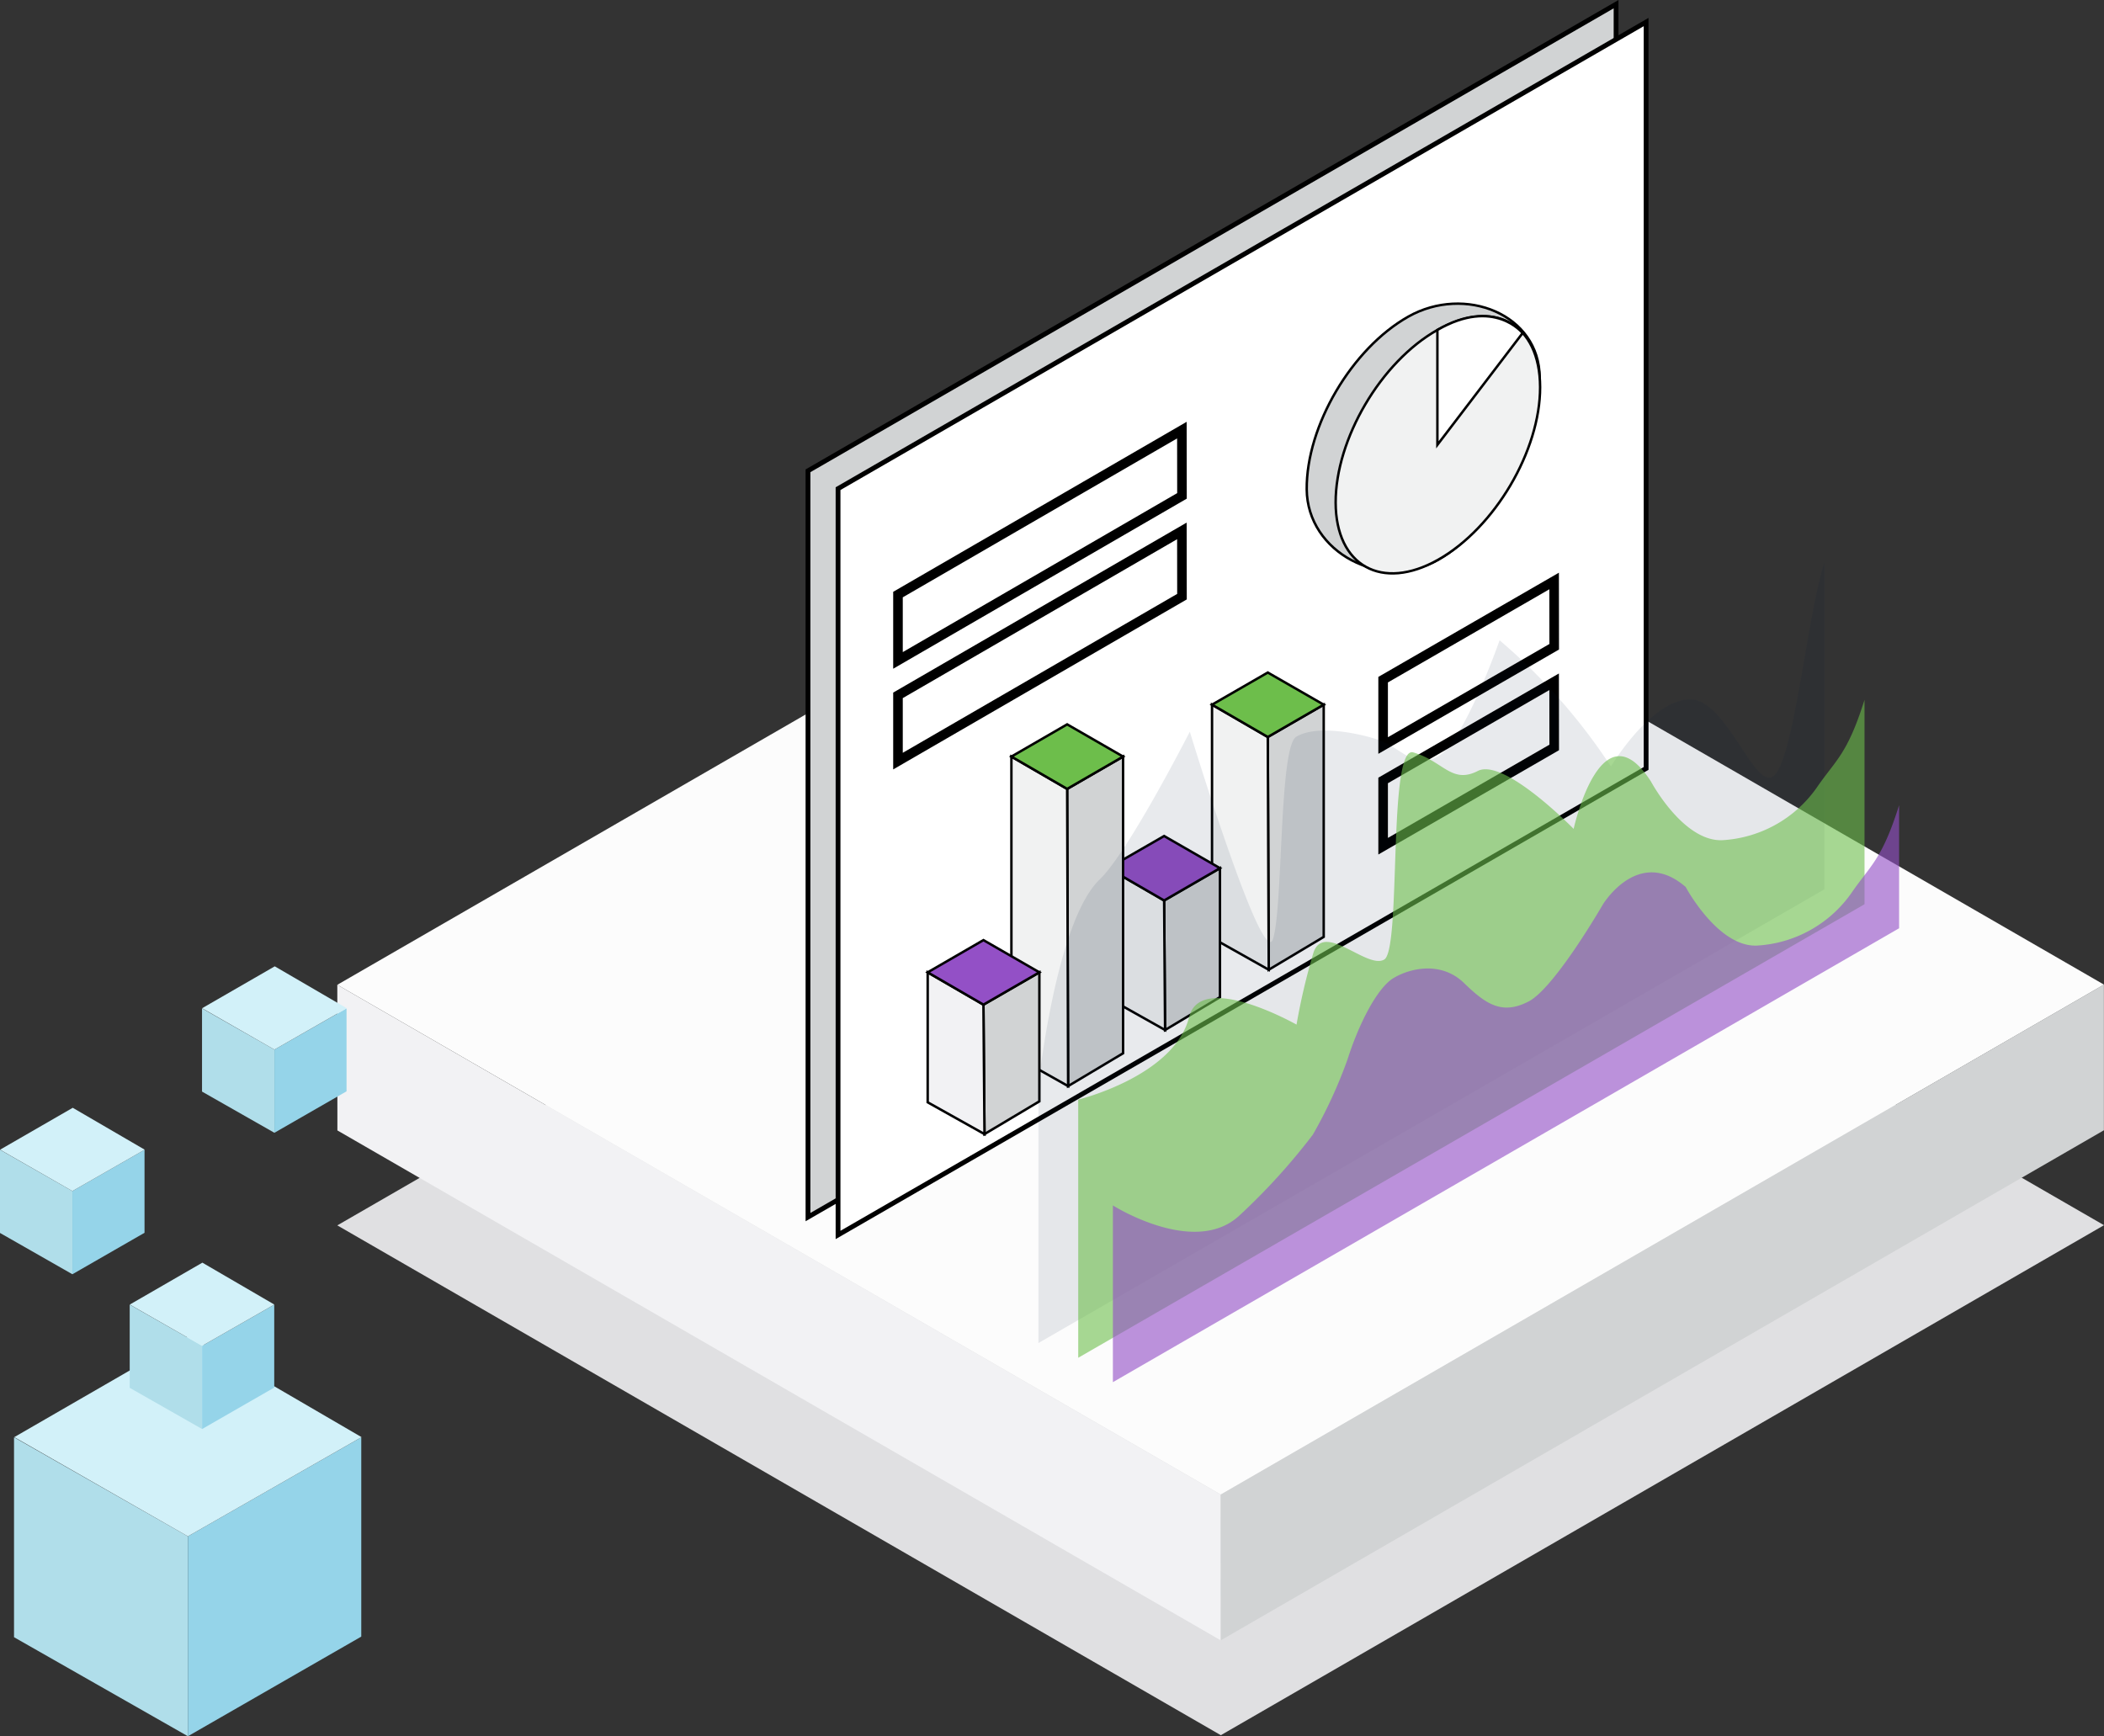
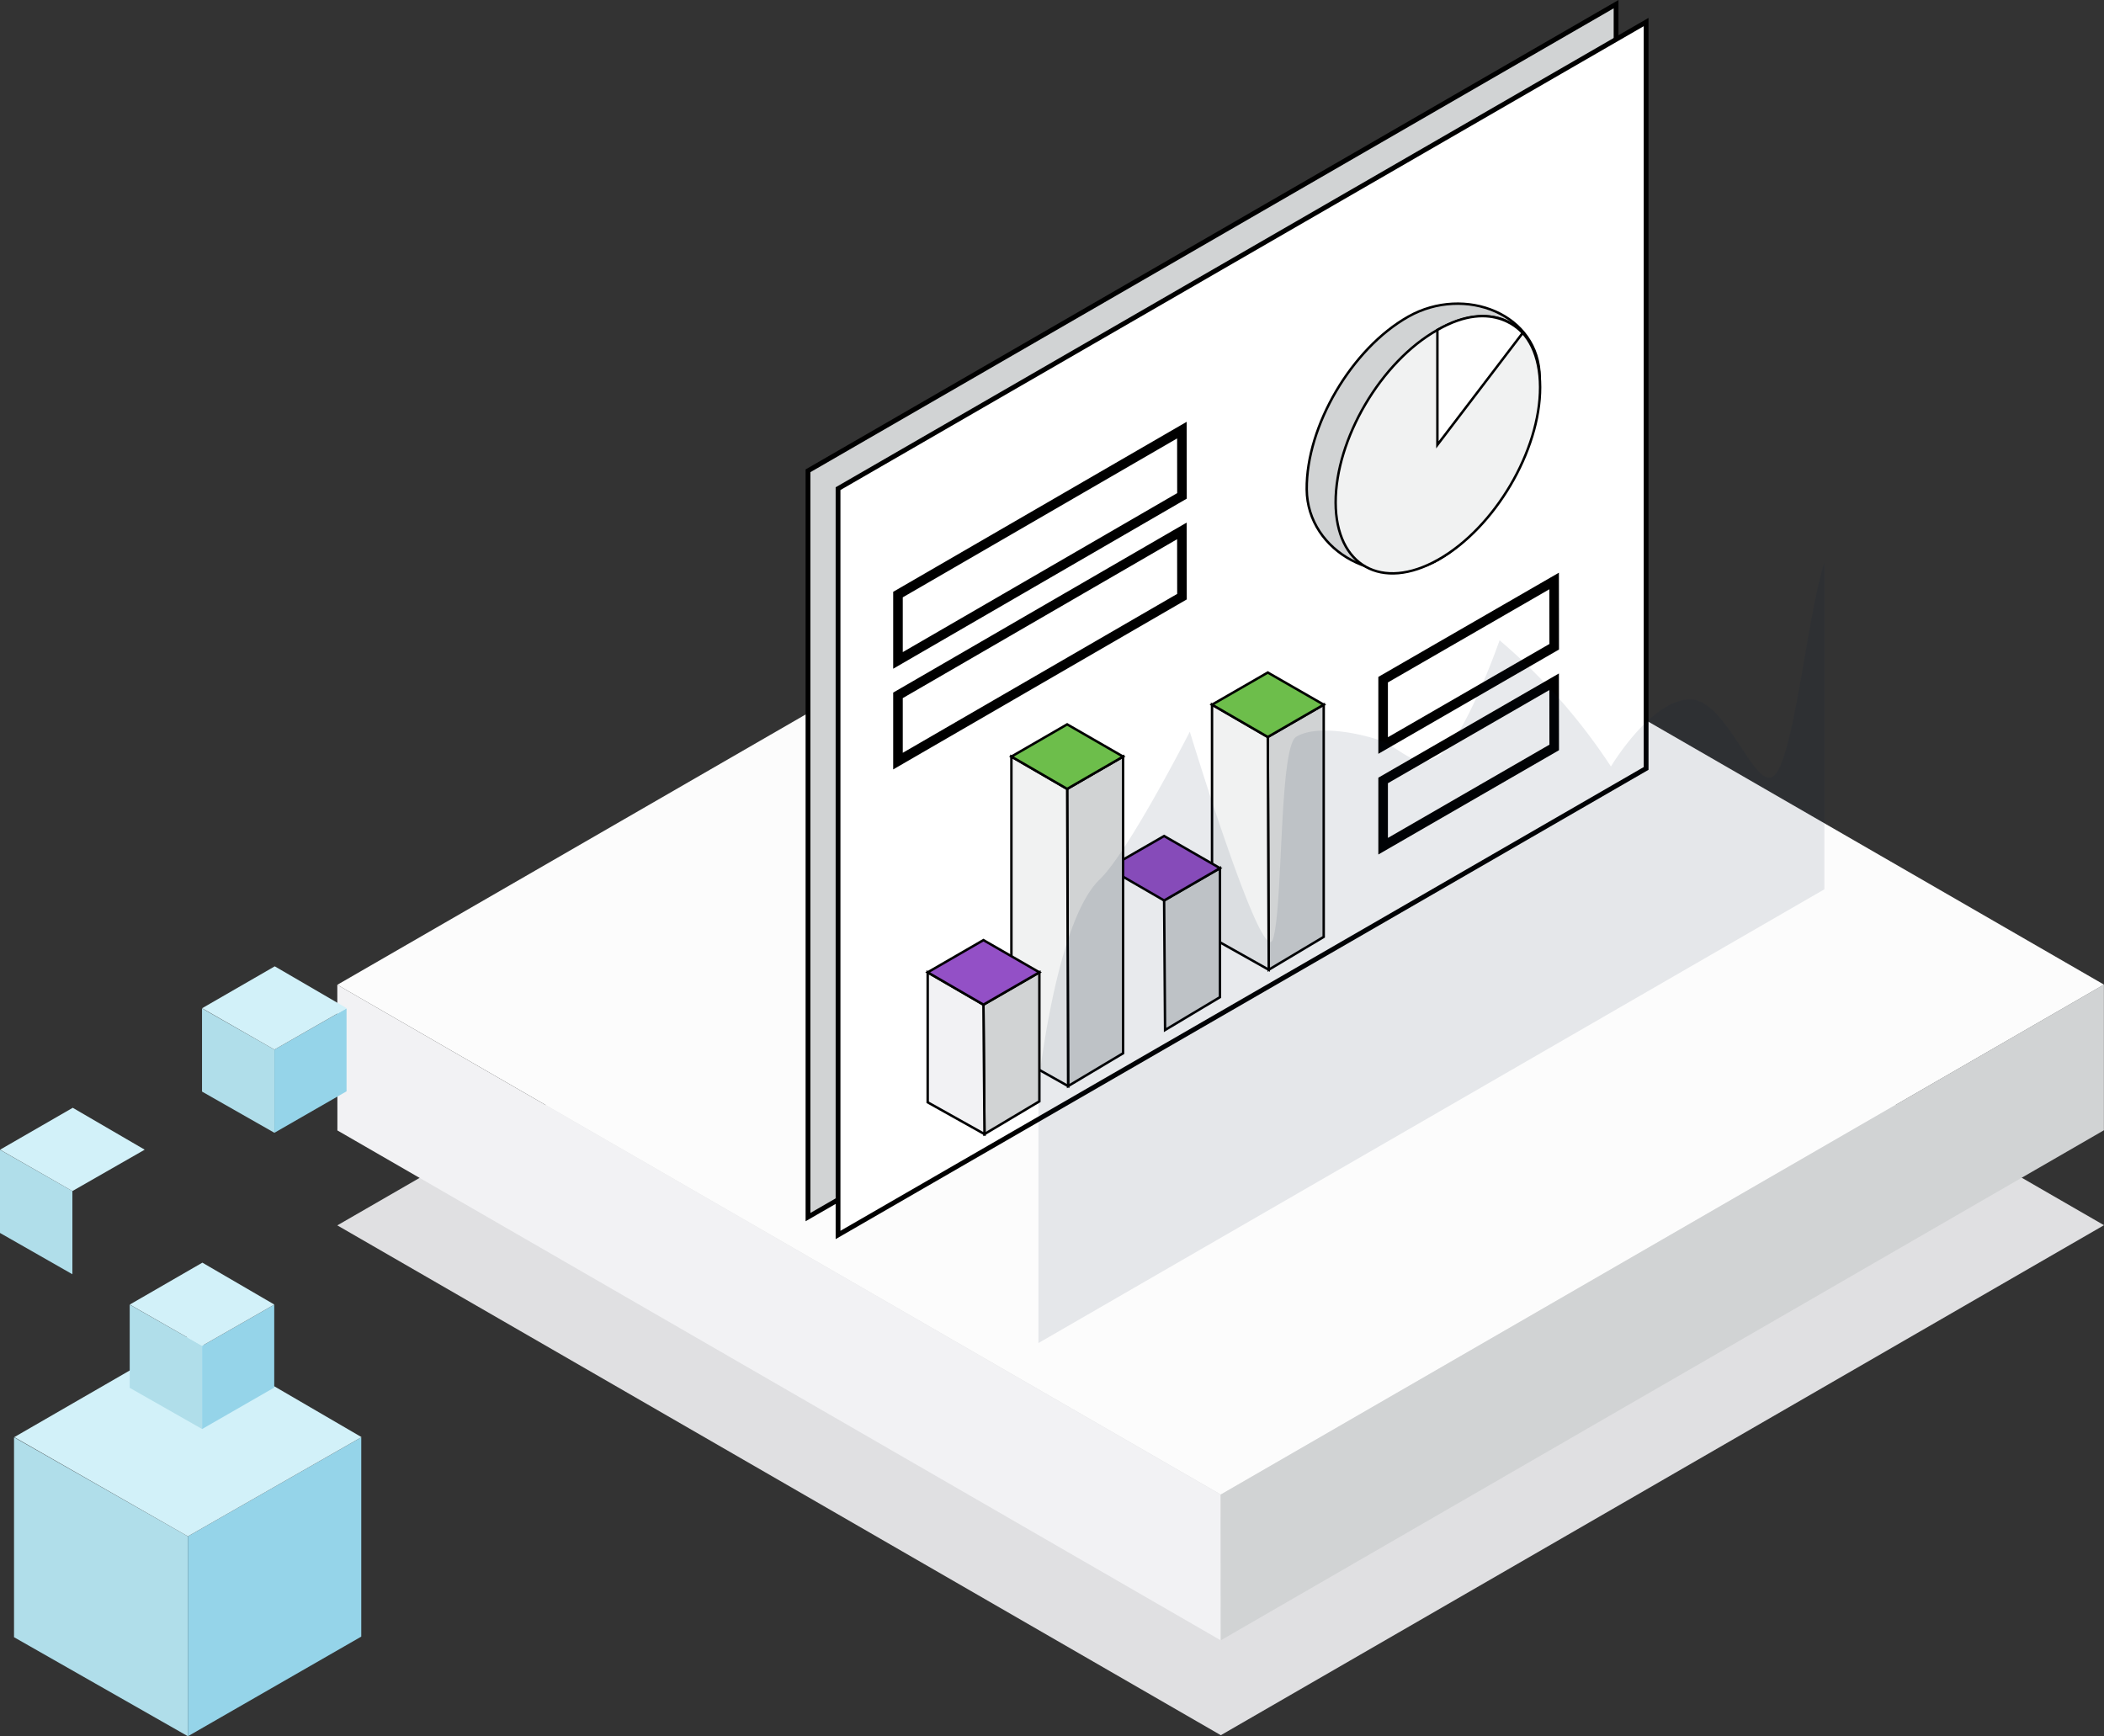
<svg xmlns="http://www.w3.org/2000/svg" viewBox="0 0 241.52 199.33">
  <rect x="0" y="0" width="241.52" height="199.33" fill="#333333" stroke="none" />
  <defs>
    <style>.a{fill:#e0e0e2;}.b,.n{fill:#f2f2f4;}.c{fill:#fcfcfc;}.d,.h,.j{fill:#d1d3d4;}.e{fill:#b0deea;}.f{fill:#95d4e9;}.g{fill:#d2f1f9;}.h,.i,.j,.k,.l,.m,.n,.o,.p{stroke:#000;stroke-miterlimit:10;}.h,.i{stroke-width:0.55px;}.i,.o,.p{fill:#fff;}.j,.k,.l,.m,.n,.o{stroke-width:0.28px;}.k{fill:#f1f2f2;}.l,.r{fill:#6dbe4b;}.m,.s{fill:#9350c6;}.p{stroke-width:1.1px;}.q{fill:#011e41;opacity:0.09;}.r{opacity:0.6;}.s{opacity:0.62;}</style>
  </defs>
  <polygon class="a" points="241.52 140.66 140.13 82.14 38.72 140.68 140.14 199.21 241.52 140.66" />
  <polygon class="b" points="38.72 113.06 38.73 129.78 140.13 188.32 140.12 171.59 38.72 113.06" />
  <polygon class="c" points="241.52 113.04 140.13 54.52 38.72 113.06 140.14 171.58 241.52 113.04" />
  <polygon class="d" points="140.13 188.32 241.51 129.76 241.51 113.03 140.12 171.59 140.13 188.32" />
  <polygon class="e" points="1.61 165.01 21.57 176.38 21.57 199.33 1.61 187.96 1.61 165.01" />
  <polyline class="f" points="21.57 176.38 41.47 165.01 41.47 187.89 21.57 199.33" />
  <polygon class="g" points="41.5 164.99 21.66 153.43 1.64 164.99 21.57 176.38 41.5 164.99" />
  <polygon class="e" points="14.89 149.78 23.2 154.51 23.2 164.06 14.89 159.33 14.89 149.78" />
  <polyline class="f" points="23.2 154.51 31.48 149.78 31.48 159.3 23.2 164.06" />
  <polygon class="g" points="31.49 149.77 23.23 144.96 14.9 149.77 23.2 154.51 31.49 149.77" />
  <polygon class="e" points="0 132 8.31 136.74 8.31 146.29 0 141.55 0 132" />
-   <polyline class="f" points="8.31 136.74 16.59 132 16.59 141.53 8.31 146.29" />
  <polygon class="g" points="16.61 131.99 8.35 127.18 0.01 131.99 8.31 136.74 16.61 131.99" />
  <polygon class="e" points="23.19 115.77 31.5 120.5 31.5 130.05 23.19 125.32 23.19 115.77" />
  <polyline class="f" points="31.5 120.5 39.78 115.77 39.78 125.29 31.5 130.05" />
  <polygon class="g" points="39.8 115.75 31.54 110.94 23.2 115.75 31.5 120.5 39.8 115.75" />
  <polygon class="h" points="92.75 54.05 92.75 139.73 185.51 86.17 185.51 0.48 92.75 54.05" />
  <polygon class="i" points="96.2 56.1 96.2 141.78 188.96 88.22 188.96 2.53 96.2 56.1" />
  <polygon class="j" points="145.64 111.33 145.53 84.61 151.95 80.9 151.95 107.56 145.64 111.33" />
  <polygon class="k" points="139.13 107.67 139.13 80.9 145.53 84.61 145.64 111.33 139.13 107.67" />
  <polygon class="l" points="139.13 80.9 145.53 77.21 151.95 80.9 145.53 84.61 139.13 80.9" />
  <polygon class="j" points="133.74 118.25 133.63 103.38 140.04 99.67 140.04 114.48 133.74 118.25" />
-   <polygon class="k" points="127.22 114.59 127.22 99.67 133.63 103.38 133.74 118.25 127.22 114.59" />
  <polygon class="m" points="127.22 99.67 133.63 95.98 140.04 99.67 133.63 103.38 127.22 99.67" />
  <polygon class="j" points="122.61 124.69 122.5 90.57 128.92 86.86 128.92 120.92 122.61 124.69" />
  <polygon class="k" points="116.1 121.03 116.1 86.86 122.5 90.57 122.61 124.69 116.1 121.03" />
  <polygon class="l" points="116.1 86.86 122.5 83.16 128.92 86.86 122.5 90.57 116.1 86.86" />
  <polygon class="j" points="113.01 130.2 112.89 115.34 119.31 111.63 119.31 126.44 113.01 130.2" />
  <polygon class="n" points="106.49 126.55 106.49 111.63 112.89 115.34 113.01 130.2 106.49 126.55" />
  <polygon class="m" points="106.49 111.63 112.89 107.93 119.31 111.63 112.89 115.34 106.49 111.63" />
  <path class="j" d="M165.09,64.26c6.49-3.66,11.67-13.62,11.65-20.91s-8.59-10.66-15.08-7S149.94,48.91,150,56.18,158.63,67.91,165.09,64.26Z" />
  <path class="k" d="M165.09,64.26c6.49-3.66,11.72-12.53,11.7-19.82S171.5,34.22,165,37.88,153.3,50.43,153.32,57.7,158.63,67.91,165.09,64.26Z" />
  <path class="o" d="M165,37.88V51.07l9.78-12.83S171.52,34.11,165,37.88Z" />
  <polygon class="p" points="158.77 85.59 158.77 78.03 178.4 66.7 178.41 74.25 158.77 85.59" />
  <polygon class="p" points="158.77 97.15 158.77 89.6 178.4 78.27 178.41 85.81 158.77 97.15" />
  <polygon class="p" points="103.08 75.82 103.08 68.26 135.67 49.38 135.68 56.93 103.08 75.82" />
  <polygon class="p" points="103.08 87.38 103.08 79.83 135.67 60.95 135.68 68.5 103.08 87.38" />
  <path class="q" d="M119.2,154.19V124.55s2-18.71,7-23.55c3.35-3.19,10.38-17,10.38-17s8.38,27.54,9.55,23.8.68-22,2.66-23.21,5.88-.7,8.82.15c3.45,1,4.41,3.67,7.41,2.12s7.12-13.35,7.12-13.35A67.74,67.74,0,0,1,184.92,88s4.51-7.57,9-7.71,7.81,11.66,10,8.43,3.52-17.85,5.5-24.16V102.1Z" />
-   <path class="r" d="M123.77,155.88V126.24s11-2.67,12.73-9.47c1.32-5.37,12.33.86,12.33.86a72.66,72.66,0,0,1,1.92-8.19c1.17-3.74,6.17,1.89,8.15.72s.38-24.63,3.33-23.78c3.44,1,4.4,3.67,7.41,2.13s11,6.65,11,6.65,3.15-14.34,8.88-5.43c0,0,3.67,6.87,8.15,6.73a14.23,14.23,0,0,0,10.85-6c2.21-3.23,3.53-3.81,5.51-10.12v23.47Z" />
-   <path class="s" d="M127.75,158.68V138.39s9.38,5.94,14.51,1.17a72.8,72.8,0,0,0,8.44-9.29,53.85,53.85,0,0,0,4-8.69c1.18-3.74,3.31-8.14,5.29-9.31s5.5-1.91,8.07.59,4.4,3.66,7.4,2.12S184,103.83,184,103.83s4.07-6.71,9.5-2c0,0,3.67,6.88,8.14,6.73a14.23,14.23,0,0,0,10.86-6c2.2-3.22,3.52-3.81,5.5-10.12v14.13Z" />
</svg>